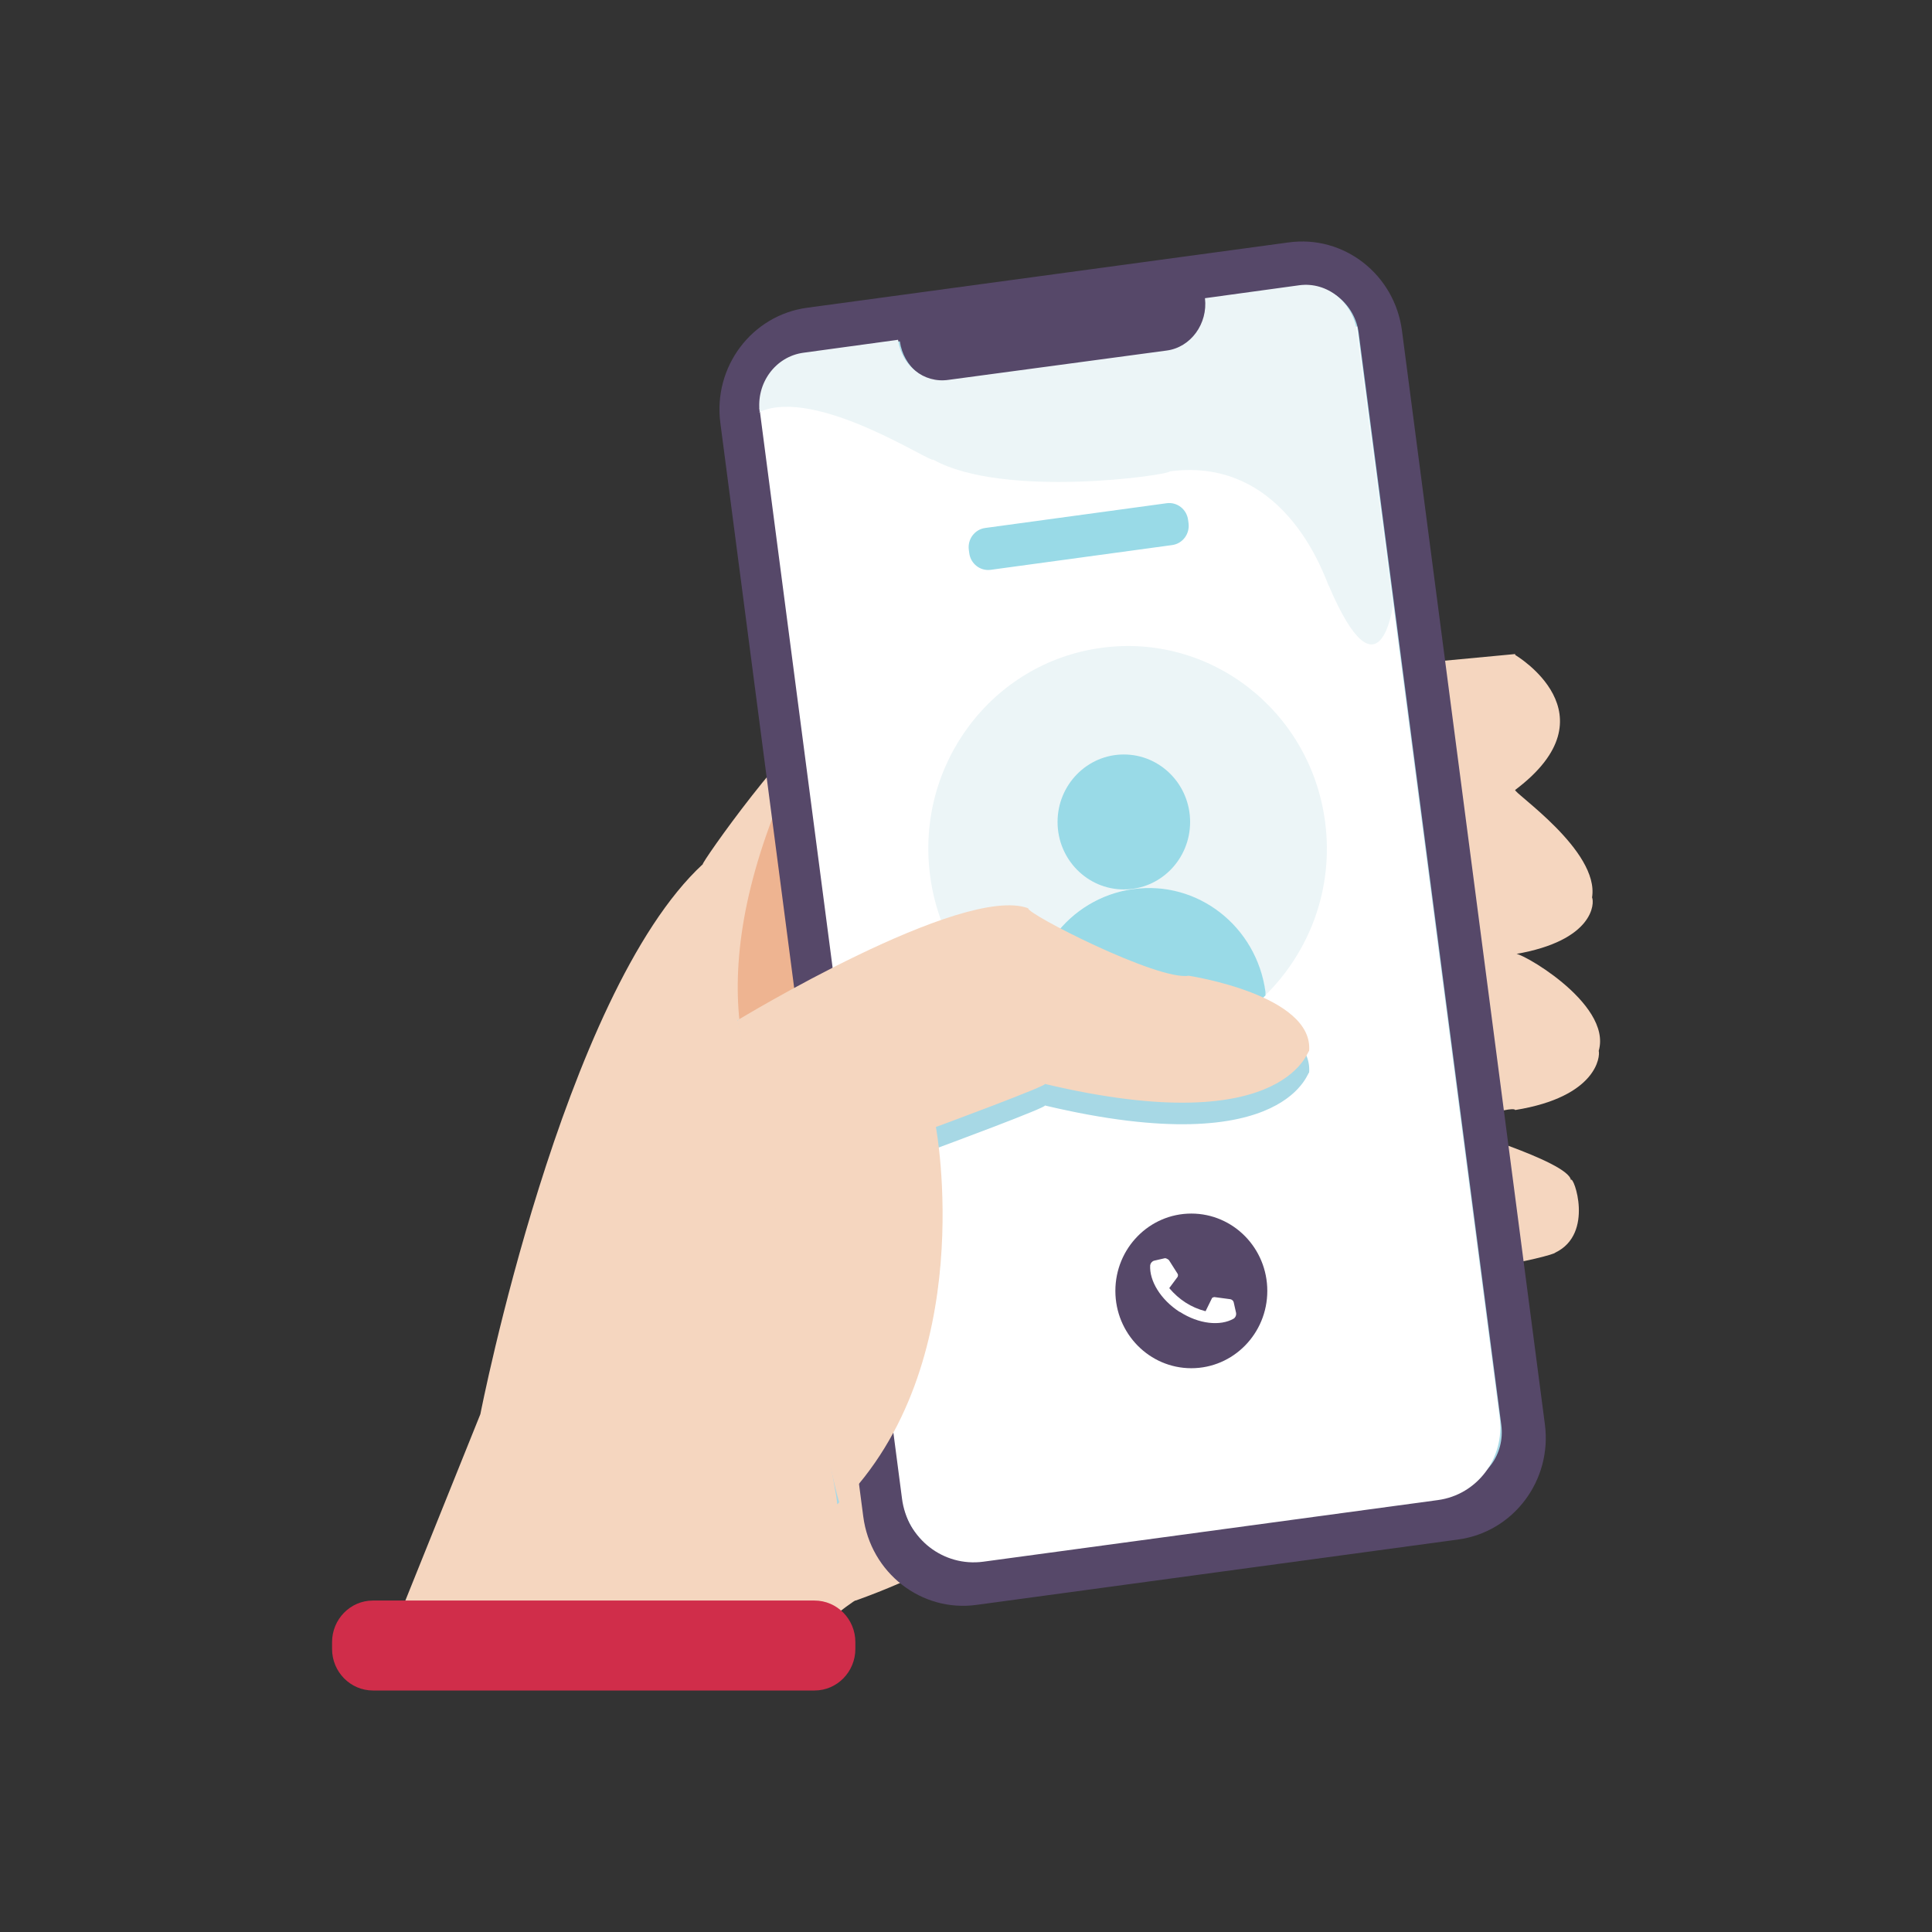
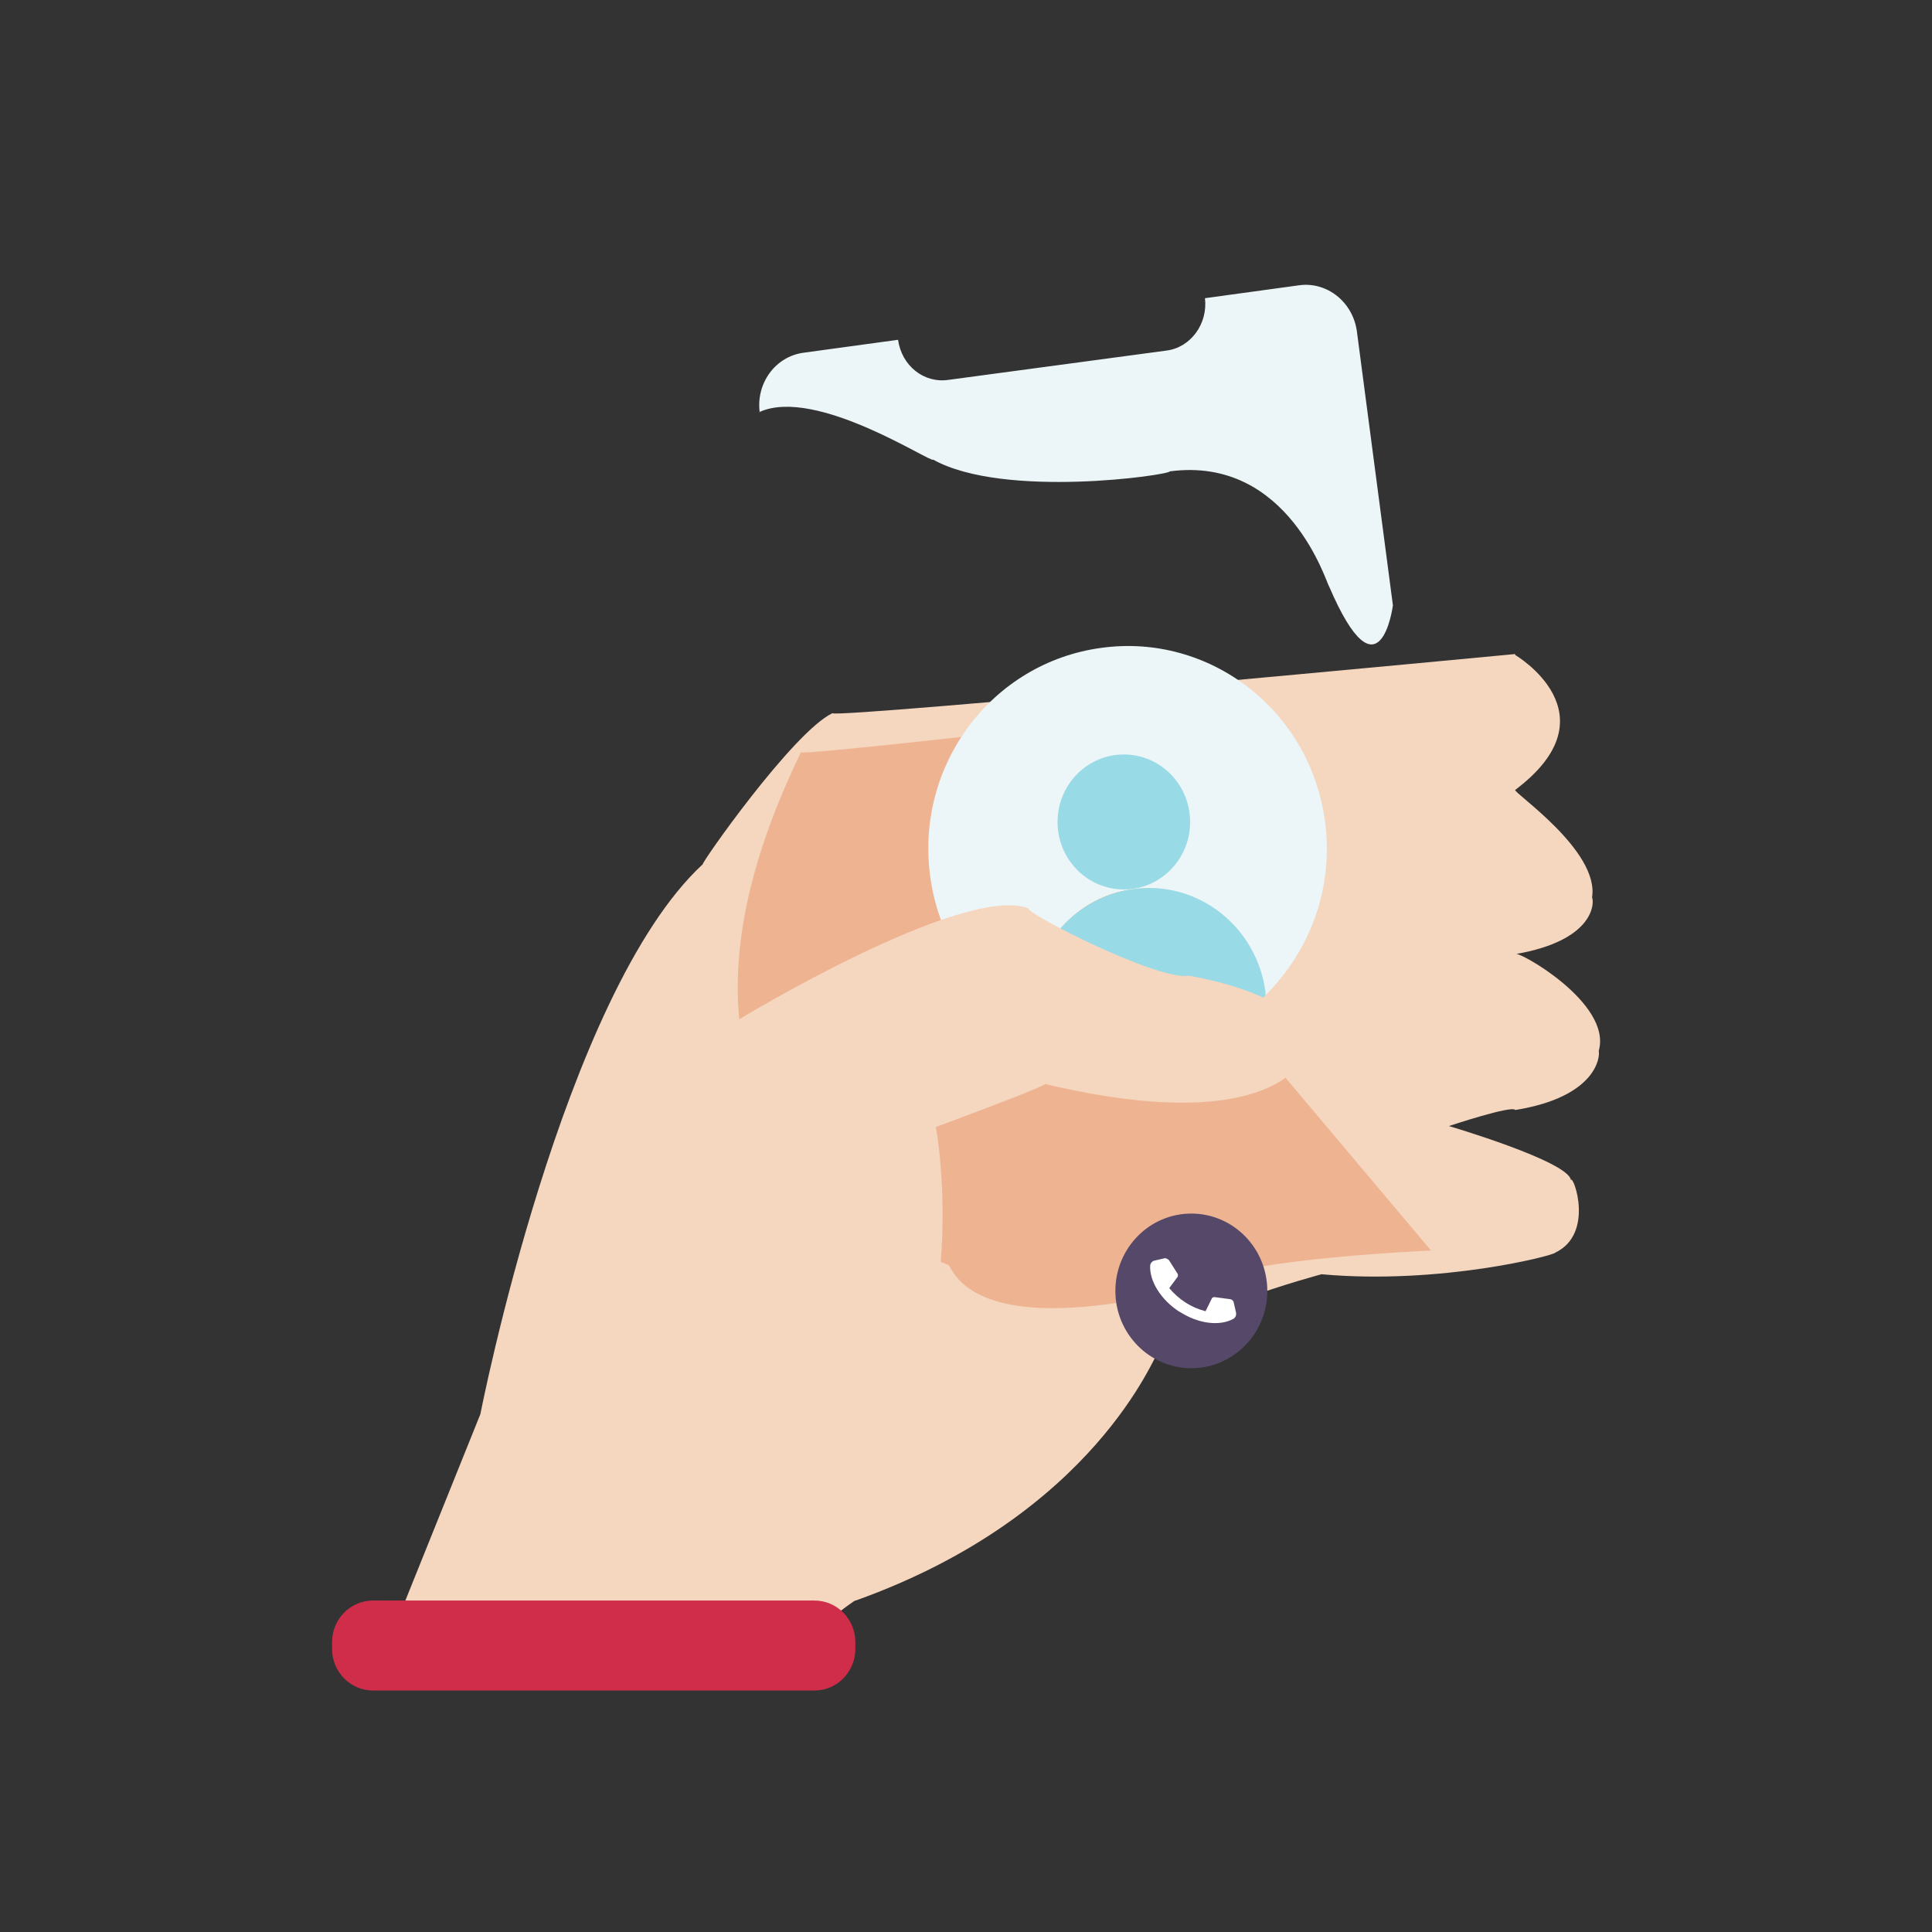
<svg xmlns="http://www.w3.org/2000/svg" width="64" height="64" viewBox="0 0 64 64" fill="none">
  <rect x="0" y="0" width="64" height="64" fill="#333333" stroke="none" />
  <g clip-path="url(#clip0_221_23810)">
    <path d="M50.193 21.697C50.193 21.697 53.531 23.656 50.193 26.167C50.112 26.249 52.99 28.178 52.739 29.729C52.82 29.903 52.82 31.158 50.193 31.607C50.193 31.433 53.421 33.209 52.96 34.812C53.01 34.985 52.91 36.333 50.193 36.771C50.112 36.598 47.997 37.302 47.997 37.302C47.997 37.302 51.947 38.466 52.038 39.088C52.118 38.915 52.83 40.874 51.516 41.497C51.516 41.578 47.716 42.569 43.776 42.211C43.796 42.211 38.632 43.559 38.362 44.804C38.261 44.804 36.316 50.172 28.346 53.02C28.346 52.938 26.33 54.551 26.33 54.551L12.915 54.295L15.913 46.845C15.913 46.845 18.63 32.924 23.282 28.627C23.202 28.627 26.26 24.259 27.573 23.626C27.744 23.799 50.193 21.666 50.193 21.666V21.686V21.697Z" fill="#F5D6BF" />
    <path d="M47.395 41.425C47.395 41.425 41.259 41.701 40.206 42.416C40.036 42.497 32.837 44.732 31.443 41.926C31.524 41.793 19.783 38.843 26.531 24.922C26.611 25.004 32.967 24.289 32.967 24.289L47.405 41.425H47.385H47.395Z" fill="#EEB491" />
-     <path d="M32.356 53.163L48.298 50.999C50.132 50.754 51.426 49.039 51.175 47.172L46.443 10.96C46.202 9.092 44.518 7.776 42.683 8.031L26.741 10.194C24.906 10.439 23.613 12.154 23.864 14.022L28.596 50.233C28.837 52.101 30.521 53.418 32.356 53.163Z" fill="#564869" />
-     <path d="M26.681 11.735L29.809 11.307C29.93 12.164 30.662 12.756 31.484 12.634L38.703 11.664C39.505 11.562 40.076 10.776 39.976 9.929L43.104 9.5C44.027 9.378 44.879 10.062 45.009 11.031L49.732 47.202C49.862 48.172 49.21 49.06 48.278 49.182L31.855 51.397C30.932 51.519 30.08 50.836 29.95 49.866L25.248 13.695C25.117 12.725 25.769 11.838 26.701 11.715L26.681 11.735Z" fill="#A7D8E5" />
-     <path d="M25.167 13.501L44.959 10.817L49.681 46.957C49.852 48.294 48.94 49.519 47.626 49.693L32.567 51.734C31.253 51.907 30.05 50.978 29.88 49.642L25.157 13.511H25.177L25.167 13.501Z" fill="white" />
-     <path d="M43.896 27.229C43.415 23.544 40.086 20.962 36.477 21.462C32.857 21.952 30.321 25.34 30.812 29.015C31.103 31.23 32.426 33.036 34.211 34.026C34.211 33.985 34.191 33.955 34.181 33.914C33.89 31.74 35.394 29.739 37.529 29.454C39.665 29.168 41.63 30.689 41.911 32.862C41.911 32.903 41.911 32.934 41.911 32.975C43.375 31.536 44.187 29.443 43.896 27.229Z" fill="#ECF5F7" />
+     <path d="M43.896 27.229C43.415 23.544 40.086 20.962 36.477 21.462C32.857 21.952 30.321 25.34 30.812 29.015C31.103 31.23 32.426 33.036 34.211 34.026C33.89 31.74 35.394 29.739 37.529 29.454C39.665 29.168 41.63 30.689 41.911 32.862C41.911 32.903 41.911 32.934 41.911 32.975C43.375 31.536 44.187 29.443 43.896 27.229Z" fill="#ECF5F7" />
    <path d="M37.529 29.453C35.394 29.75 33.89 31.74 34.181 33.914C34.181 33.954 34.201 33.985 34.211 34.026C35.404 34.679 36.787 34.985 38.231 34.791C39.675 34.597 40.938 33.934 41.921 32.975C41.921 32.934 41.921 32.903 41.921 32.862C41.63 30.688 39.675 29.157 37.539 29.453H37.529Z" fill="#99DAE7" />
    <path d="M37.228 29.464C38.441 29.464 39.424 28.463 39.424 27.229C39.424 25.994 38.441 24.993 37.228 24.993C36.016 24.993 35.033 25.994 35.033 27.229C35.033 28.463 36.016 29.464 37.228 29.464Z" fill="#99DAE7" />
    <path d="M39.464 45.324C40.854 45.324 41.981 44.177 41.981 42.763C41.981 41.348 40.854 40.201 39.464 40.201C38.075 40.201 36.948 41.348 36.948 42.763C36.948 44.177 38.075 45.324 39.464 45.324Z" fill="#564869" />
-     <path d="M38.648 16.67L32.635 17.49C32.29 17.537 32.047 17.86 32.093 18.212L32.108 18.324C32.154 18.676 32.472 18.923 32.818 18.876L38.83 18.056C39.176 18.009 39.418 17.685 39.372 17.333L39.357 17.222C39.311 16.87 38.993 16.623 38.648 16.67Z" fill="#99DAE7" />
    <path d="M25.167 13.664C25.037 12.695 25.688 11.807 26.621 11.684L29.749 11.256C29.869 12.113 30.601 12.705 31.423 12.583L38.642 11.613C39.444 11.511 40.016 10.725 39.916 9.878L43.044 9.449C43.966 9.327 44.819 10.011 44.949 10.98L46.142 20.053C46.142 20.053 45.711 23.35 44.026 19.421C43.956 19.37 42.703 15.093 38.753 15.614C38.753 15.736 33.258 16.532 30.912 15.226C30.862 15.359 27.042 12.807 25.167 13.644L25.147 13.664H25.167Z" fill="#ECF5F7" />
-     <path d="M24.425 33.801C24.425 33.801 31.865 29.994 34.06 30.801C33.98 30.974 38.362 33.209 39.374 33.036C39.374 33.036 43.545 33.669 43.365 35.547C43.365 35.271 42.843 38.578 34.602 36.618C34.873 36.618 31.003 38.047 31.003 38.047C31.003 38.047 32.376 45.191 27.734 49.835C27.734 49.121 24.445 33.822 24.445 33.822L24.425 33.801Z" fill="#A7D8E5" />
    <path d="M24.425 33.801C24.425 33.801 31.865 29.28 34.06 30.086C33.98 30.26 38.362 32.495 39.374 32.322C39.374 32.322 43.545 32.954 43.365 34.832C43.365 34.557 42.843 37.864 34.602 35.904C34.873 35.904 31.003 37.333 31.003 37.333C31.003 37.333 32.476 45.192 27.834 49.835C27.664 49.835 24.435 33.822 24.435 33.822V33.801H24.425Z" fill="#F5D6BF" />
    <path d="M12.354 56H26.982C27.734 56 28.335 55.377 28.335 54.622V54.398C28.335 53.632 27.724 53.02 26.982 53.02H12.354C11.602 53.02 11 53.642 11 54.398V54.622C11 55.388 11.612 56 12.354 56Z" fill="#D02D4A" />
    <path d="M39.083 43.457C39.715 43.865 40.427 43.936 40.868 43.681C40.928 43.64 40.958 43.569 40.948 43.497L40.868 43.14C40.858 43.089 40.808 43.048 40.758 43.038L40.226 42.967C40.226 42.967 40.156 42.977 40.146 43.008L39.936 43.436C39.454 43.314 39.053 43.048 38.733 42.671L39.013 42.293C39.013 42.293 39.033 42.232 39.013 42.201L38.722 41.742C38.722 41.742 38.642 41.67 38.582 41.681L38.231 41.762C38.161 41.783 38.111 41.844 38.101 41.915C38.071 42.426 38.442 43.048 39.073 43.457H39.083Z" fill="white" />
  </g>
  <defs>
    <clipPath id="clip0_221_23810">
      <rect width="42" height="48" fill="white" transform="translate(11 8)" />
    </clipPath>
  </defs>
</svg>